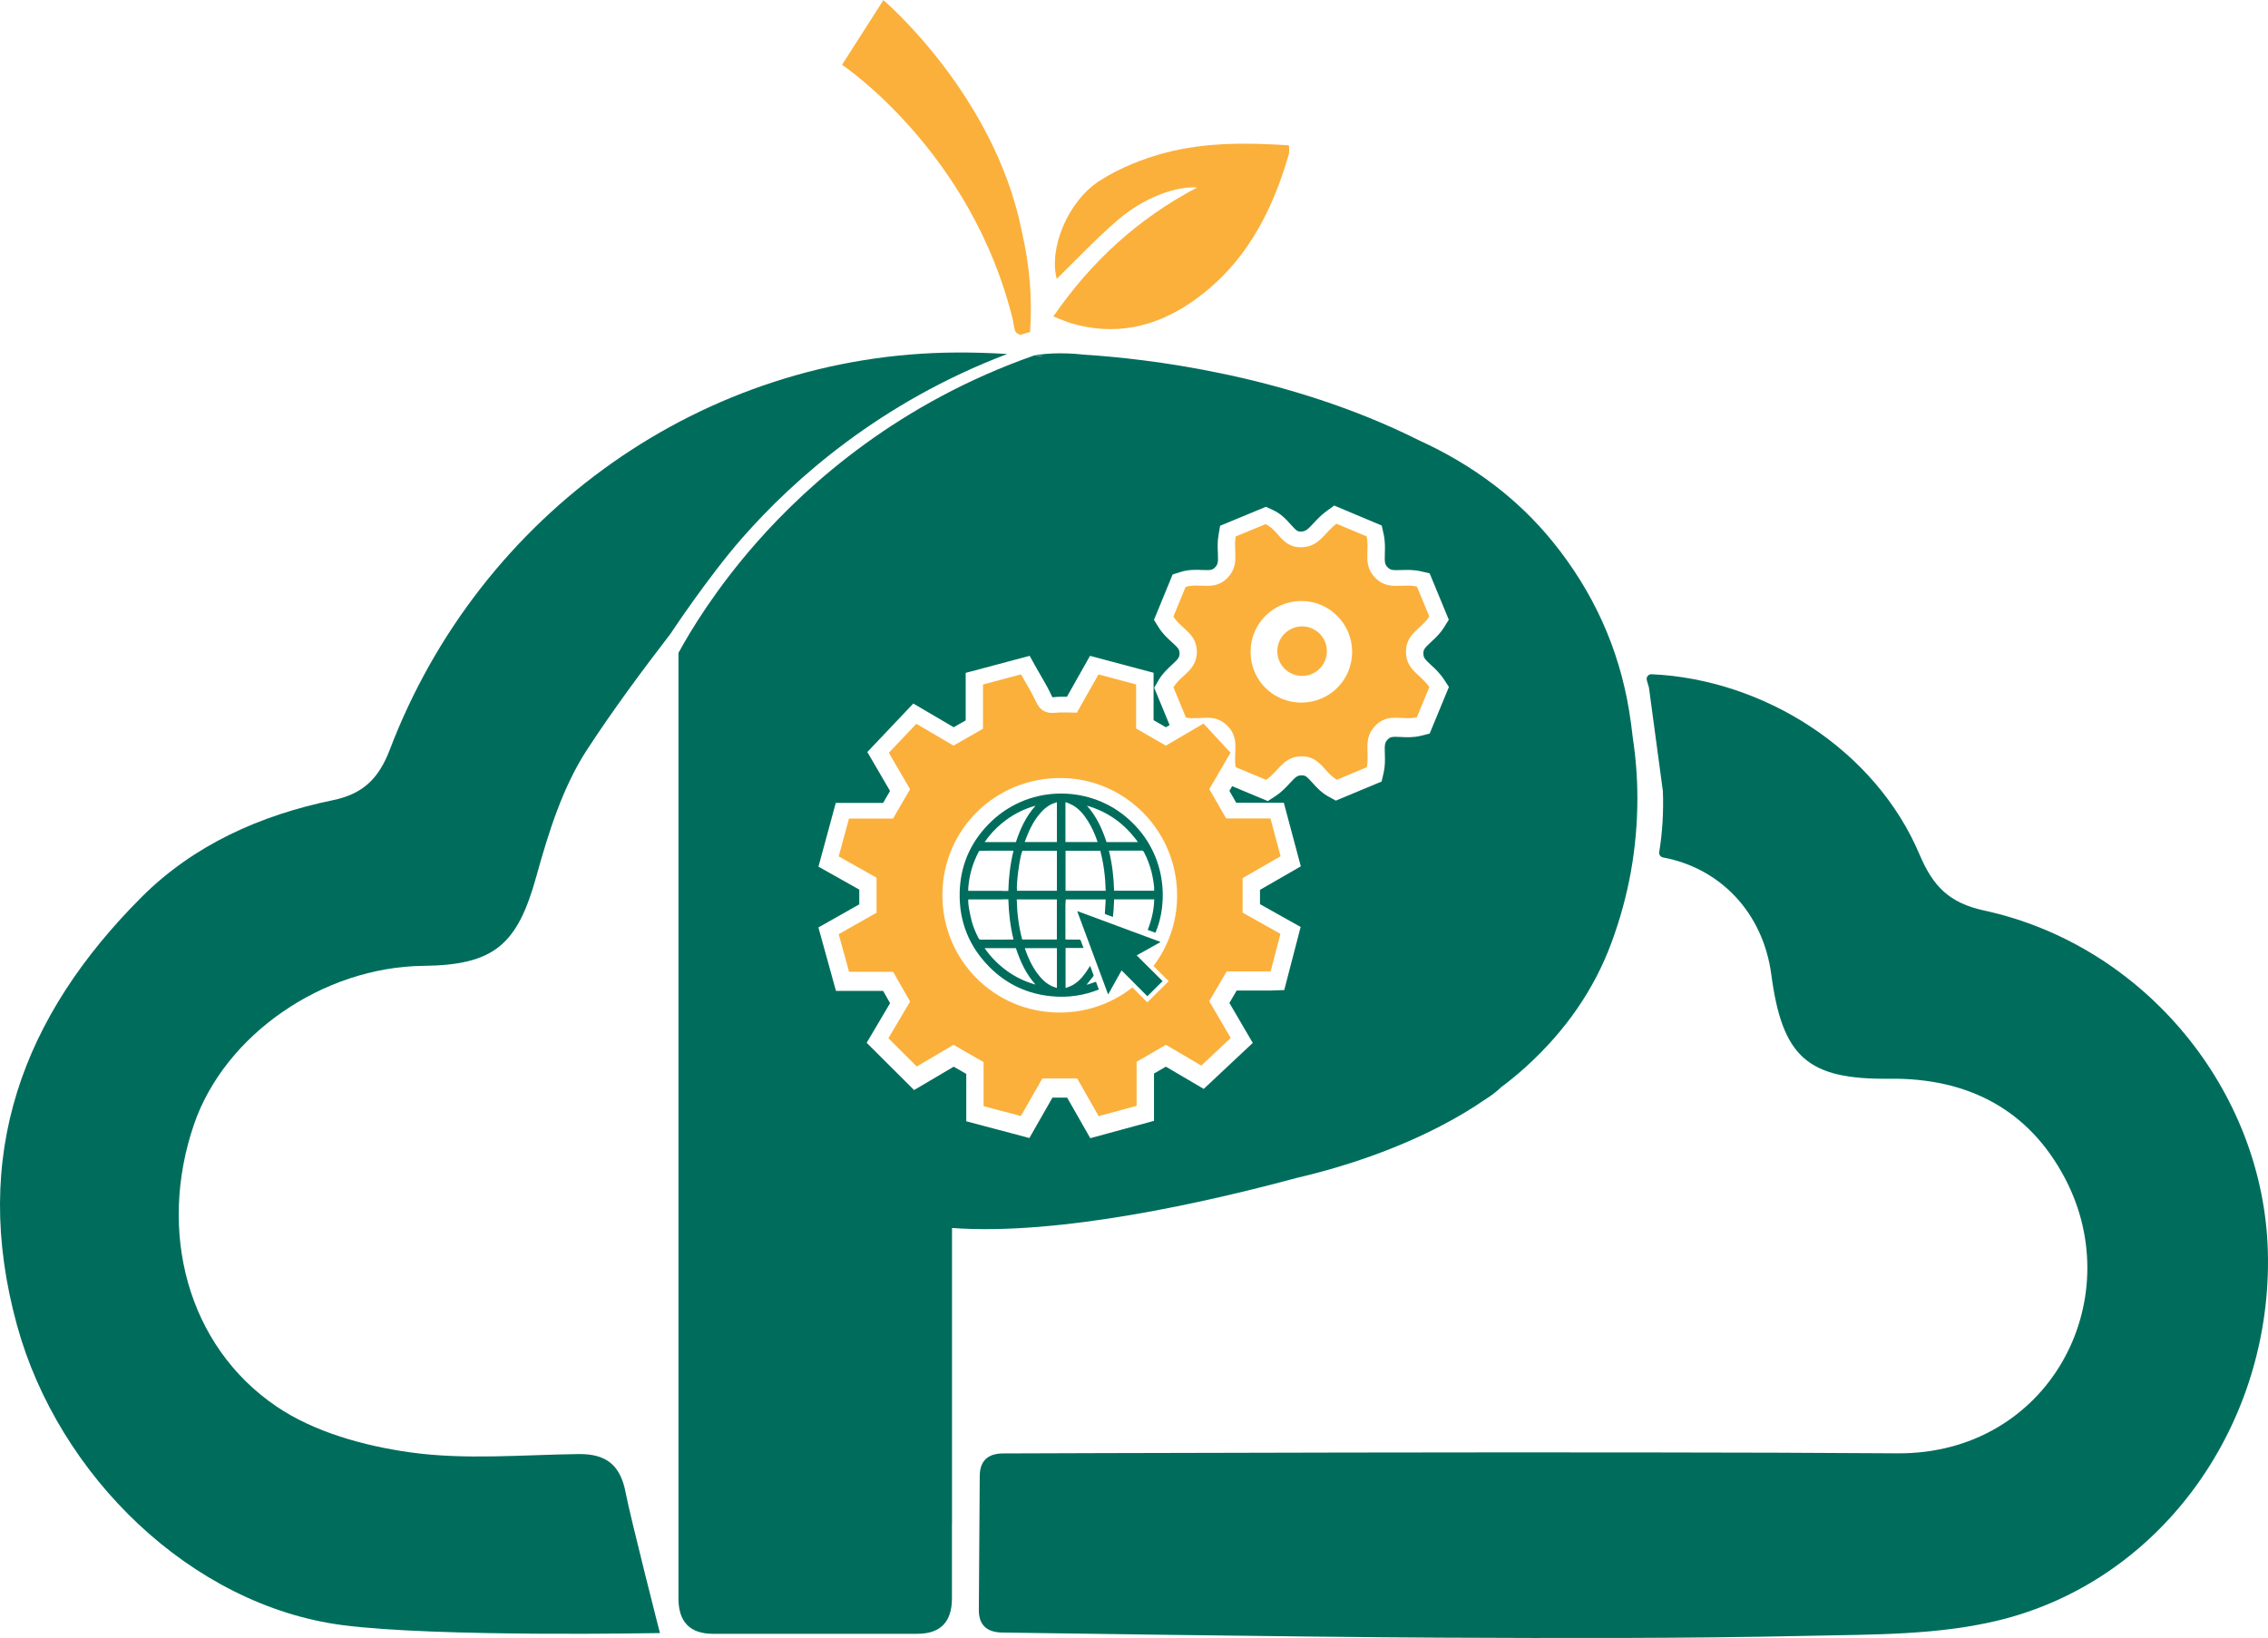
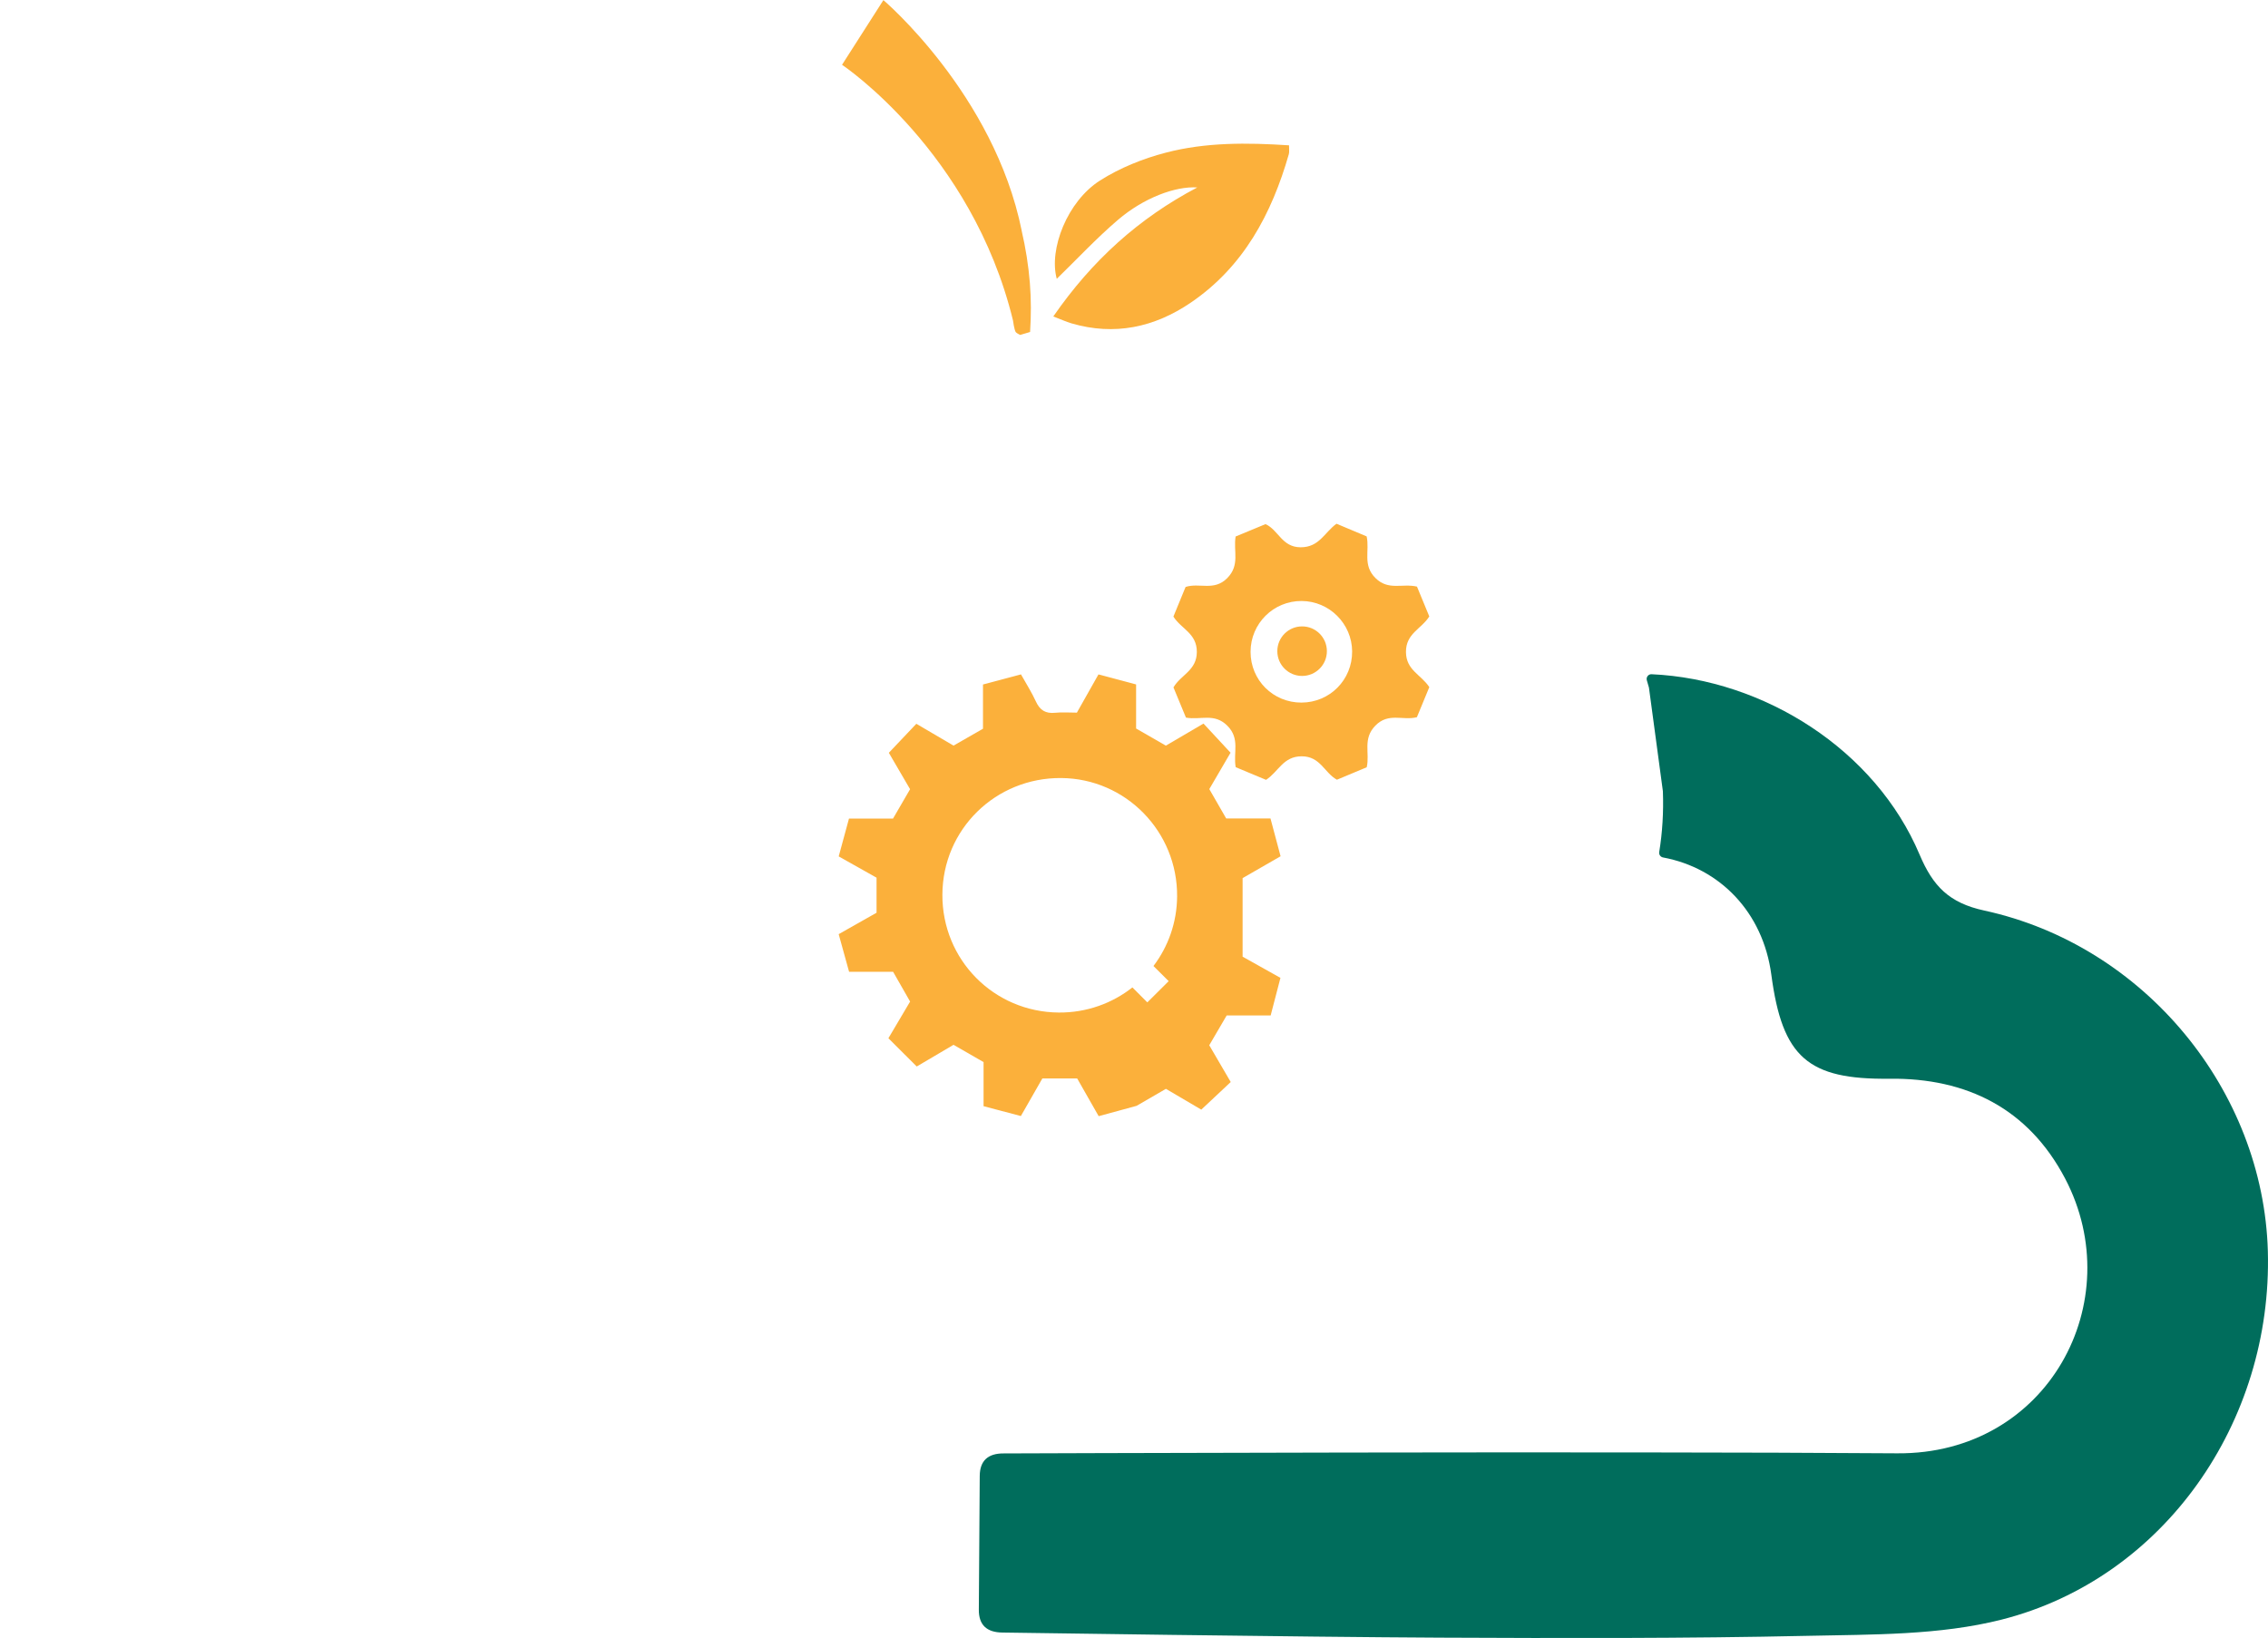
<svg xmlns="http://www.w3.org/2000/svg" id="Layer_1" data-name="Layer 1" width="872" height="630" viewBox="0 0 871.28 629.39">
  <defs>
    <style>
			.cls-1 {
				fill: #006d5c;
			}

			.cls-2 {
				fill: #fbb03b;
			}
		</style>
  </defs>
  <g>
-     <path class="cls-1" d="M162.68,371.09c27.44-.3,36.15-8.31,43.41-34.54,4.64-16.78,10.1-34.24,19.48-48.6,9.99-15.29,20.88-29.99,32.04-44.51,0,0,14.46-21.9,27.61-36.87,19.81-22.55,52.96-52.07,101.71-70.59-6.52-.41-13.08-.61-19.7-.57-96.87.59-182.82,61.7-217.46,152.55-4.31,11.29-10.39,17.11-22.01,19.5-27.7,5.7-53.37,17.21-73.31,37.15C8.67,390.37-11.45,443.8,6.55,509.25c15.92,57.88,66.93,107.54,125.02,115.17,35.83,4.7,121.95,3.05,121.95,3.05,0,0-11.44-44.77-13.18-54-2.02-10.65-7.59-14.92-18.14-14.78-21.58.28-43.48,2.31-64.65-.66-17.68-2.48-36.75-7.75-51.28-17.59-34.46-23.34-45.78-67.56-31.72-108.5,11.82-34.39,49.53-60.43,88.12-60.85Z" />
    <path class="cls-1" d="M871.22,480.69c-1.73-61.73-47.38-117.49-108.93-130.85-13.57-2.94-19.74-9.4-24.86-21.51-17.01-40.29-59.78-67.34-102.97-69.3-1.25-.06-2.16,1.16-1.8,2.36.26.87.52,1.74.76,2.62.02.09.04.18.06.27,1.77,13.19,3.54,26.38,5.32,39.56,0,.06.01.13.02.19.29,7.98-.18,15.76-1.41,23.32-.16.99.5,1.91,1.48,2.09,21.77,4.05,38.4,20.99,41.59,45.06,4.22,31.77,14.06,40.32,45.37,39.96,29.78-.35,53.44,11.55,67.5,38.37,24.71,47.14-6.5,106.02-64.51,105.57-110.08-.84-343.24.04-343.24.04-6.11-.04-9.18,2.84-9.22,8.65l-.35,51.4c-.04,5.81,2.99,8.73,9.1,8.78,0,0,116.52,1.73,168.06,1.96,47.06.21,94.14.33,141.19-.7,24.96-.55,50.73-.18,74.63-6.25,62.27-15.82,104.06-75.86,102.21-141.6Z" />
    <path class="cls-2" d="M389.15,123.08c.05.48.5,3.42.96,4.3.07.32.86.83,1.81,1.27,1.27-.38,2.53-.76,3.8-1.13.41-6.25.42-12.52-.08-18.77-.54-6.81-1.63-13.56-3.17-20.2l.03.05C381.86,36.06,339.37,0,339.37,0l-15.89,24.85s49.84,33.24,65.67,98.23Z" />
    <path class="cls-2" d="M404.63,121.55c2.97,1.14,4.92,2.04,6.97,2.65,16.56,4.86,31.88,1.54,45.83-7.94,20.28-13.79,31.08-34.08,37.68-57.03.26-.89.07-1.92.09-3.43-16.13-1.06-32-1.2-47.37,2.82-8.77,2.29-17.6,5.84-25.22,10.68-12.61,8.01-19.76,26.47-16.64,37.79,7.67-7.45,15.17-15.52,23.49-22.64,9.87-8.45,22.05-13.01,30.49-12.47-22.51,11.85-40.43,28.07-55.31,49.57Z" />
-     <path class="cls-1" d="M627.27,283.55c-.39-3.55-.87-7.11-1.45-10.66-3.98-24.06-13.82-45.67-29.35-64.81-6.67-8.22-14.14-15.38-22.28-21.63h.02c-.05-.03-.11-.07-.16-.1-8.88-6.79-18.58-12.48-28.96-17.22-50.52-25.33-105.23-31.43-128.69-32.9-4.63-.52-8.57-.58-11.66-.47-.07,0-.11,0-.11,0h.01c-4.64.19-7.32.77-7.32.77l3.4.06c-.43.04-.85.08-1.28.12-.71-.07-1.42-.11-2.12-.18-51.56,18.06-86.3,48.74-106.71,71.94-15.47,17.59-25.15,33.51-29.97,42.37v363.28c0,9.1,4.43,13.63,13.3,13.63h78.46c8.86,0,13.3-4.54,13.3-13.63v-28.71h.03v-113.6c41.07,3.04,98.24-10.01,132.26-19.2,10.51-2.46,19.93-5.27,28.27-8.24.33-.11.51-.17.51-.17v-.02c21.08-7.55,35.26-15.93,42.92-21.19,3.19-2,5.45-3.73,6.93-5.23,3.35-2.5,6.53-5.11,9.51-7.81,15.29-13.86,26.27-29.76,32.92-47.72,6.65-17.95,9.97-36.47,9.97-55.56,0-7.78-.59-15.5-1.75-23.14ZM549.19,281.83l-3.25.83c-2.93.74-5.63.6-7.82.49-3.42-.18-4.02-.06-5.02.96-1.13,1.16-1.22,2.07-1.1,5.43.07,2.07.16,4.64-.47,7.38l-.77,3.34-17.59,7.34-2.83-1.56c-2.77-1.53-4.65-3.63-6.17-5.32-2.24-2.5-2.74-2.84-4.11-2.84h-.01c-1.62,0-2.28.54-4.59,3.06-1.38,1.5-3.11,3.37-5.44,4.9l-2.96,1.94-13.72-5.73-1.05,1.79,2.62,4.56h18.28l6.53,24.45-15.68,9.03v5.51l15.62,8.76-6.31,24.24-5.21.18h-13.06l-2.79,4.77,8.97,15.36-18.84,17.67-14.54-8.55-4.56,2.65v18.17l-24.48,6.67-8.89-15.6h-5.63l-8.87,15.53-24.25-6.43v-18.21l-4.82-2.77-15.22,8.98-18.22-18.16,9-15.23-2.68-4.7h-18.11l-6.75-24.39,15.7-8.88v-5.67l-15.68-8.81,6.65-24.49h18.18l2.67-4.6-8.72-14.96,17.65-18.63,15.53,9.11,4.6-2.64v-18.26l24.57-6.54,2.53,4.53c.59,1.06,1.19,2.09,1.78,3.11,1.43,2.46,2.91,5,4.16,7.74.11.24.21.41.28.53.1,0,.22,0,.38-.02,1.79-.19,3.51-.19,5.19-.16l8.87-15.73,24.42,6.5v18.22l4.72,2.72,1.44-.84-5.93-14.34,1.66-2.86c1.53-2.62,3.54-4.47,5.15-5.95,2.53-2.33,2.91-2.89,2.92-4.33,0-1.51-.35-2.04-2.97-4.41-1.56-1.41-3.49-3.17-5.02-5.61l-1.82-2.91,7.16-17.44,2.96-.95c3.14-1,6.06-.88,8.41-.79,3.28.13,3.92.01,4.86-.92,1.23-1.23,1.31-2.11,1.16-5.67-.09-1.99-.19-4.25.24-6.76l.62-3.64,17.58-7.28,2.64,1.2c3.24,1.47,5.3,3.78,6.96,5.64,2.08,2.33,2.54,2.66,3.76,2.66h.02c1.81,0,2.51-.58,5-3.26,1.32-1.43,2.82-3.04,4.82-4.5l3.05-2.23,18.26,7.68.74,3.38c.6,2.71.52,5.15.45,7.3-.11,3.44-.03,4.28,1.13,5.42,1.01,1,1.7,1.13,5.14,1.01,2.11-.07,4.74-.17,7.59.49l3.36.78,7.35,17.81-1.81,2.91c-1.52,2.45-3.44,4.22-4.99,5.64-2.59,2.39-2.98,2.97-2.96,4.47.02,1.56.5,2.14,2.97,4.42,1.5,1.38,3.36,3.1,4.9,5.45l1.94,2.95-7.4,17.92Z" />
    <path class="cls-2" d="M525.03,294.79c-3.77,1.57-7.63,3.19-11.44,4.78-4.84-2.68-6.34-8.99-13.51-9-7.15-.01-8.9,5.9-13.71,9.05-3.78-1.58-7.77-3.24-11.66-4.87-1.03-5.56,1.82-10.97-3.27-15.99-5-4.94-10.19-2.04-15.84-3.06-1.53-3.71-3.19-7.71-4.8-11.61,2.83-4.85,8.95-6.48,8.98-13.61.03-7.2-6.02-8.83-9-13.6,1.54-3.75,3.14-7.63,4.68-11.39,5.35-1.71,10.9,1.71,15.96-3.35,5.06-5.06,2.31-10.43,3.26-16.03,3.74-1.55,7.62-3.16,11.49-4.76,4.99,2.27,6.28,8.88,13.47,8.9,7.17.02,9.08-5.6,13.79-9.05,3.79,1.59,7.77,3.27,11.59,4.87,1.22,5.56-1.68,11.03,3.42,16.04,4.97,4.89,10.25,1.94,15.91,3.25,1.5,3.63,3.14,7.62,4.73,11.46-3,4.82-9.03,6.52-8.96,13.7.07,6.99,5.8,8.64,8.97,13.47-1.52,3.67-3.17,7.67-4.77,11.56-5.44,1.38-10.92-1.93-15.97,3.25-4.96,5.09-2.05,10.51-3.3,15.97ZM499.99,269.93c10.9-.04,19.53-8.78,19.45-19.69-.08-10.62-8.75-19.28-19.37-19.35-10.84-.07-19.63,8.65-19.65,19.51-.03,10.9,8.67,19.57,19.57,19.53Z" />
    <g>
-       <path class="cls-2" d="M477.36,337.38c4.83-2.78,9.62-5.54,14.59-8.4-1.35-5.05-2.58-9.68-3.88-14.54h-17.02c-2.26-3.93-4.36-7.58-6.48-11.27,2.88-4.94,5.61-9.61,8.16-13.98-3.61-3.89-6.95-7.49-10.39-11.2-4.93,2.89-9.6,5.63-14.46,8.48-3.88-2.23-7.64-4.4-11.43-6.58v-16.94c-4.86-1.29-9.6-2.55-14.46-3.85-2.88,5.11-5.54,9.82-8.29,14.69-2.94,0-5.67-.23-8.35.05-3.69.39-5.89-1.01-7.42-4.38-1.61-3.53-3.73-6.82-5.71-10.37-5.07,1.35-9.68,2.58-14.59,3.88v17c-3.93,2.25-7.58,4.35-11.32,6.49-4.88-2.87-9.56-5.61-14.29-8.39-3.52,3.71-6.91,7.29-10.56,11.15,2.6,4.45,5.39,9.24,8.16,13.99-2.29,3.94-4.4,7.58-6.55,11.28h-16.92c-1.32,4.86-2.61,9.61-3.95,14.54,5.08,2.85,9.8,5.51,14.54,8.18v13.47c-4.84,2.74-9.65,5.46-14.55,8.23,1.42,5.14,2.7,9.75,4,14.46h16.91c2.19,3.84,4.35,7.62,6.53,11.44-2.89,4.89-5.65,9.56-8.34,14.1,3.73,3.72,7.23,7.21,10.89,10.85,4.59-2.71,9.26-5.46,14.13-8.33,3.82,2.2,7.59,4.37,11.54,6.64v16.94c4.94,1.31,9.57,2.53,14.33,3.79,2.87-5.03,5.56-9.73,8.25-14.43h13.39c2.74,4.8,5.42,9.51,8.25,14.48,4.98-1.36,9.71-2.64,14.57-3.97v-16.92c3.88-2.25,7.63-4.42,11.26-6.53,5.06,2.97,9.72,5.71,13.59,7.99,4.01-3.77,7.6-7.13,11.31-10.61-2.71-4.65-5.44-9.32-8.25-14.13,2.29-3.91,4.48-7.66,6.7-11.45h16.89c1.28-4.93,2.52-9.67,3.76-14.44-5.22-2.93-9.95-5.58-14.54-8.15v-13.28ZM448.97,376.96l-8.21,8.16-5.73-5.74c-7.77,6.11-17.6,9.73-28.29,9.65-24.97-.19-44.82-20.3-44.71-45.29.1-25.09,20.41-45.02,45.66-44.82,24.79.2,44.72,20.59,44.51,45.53-.08,10.04-3.45,19.27-9.08,26.7l5.84,5.82Z" />
+       <path class="cls-2" d="M477.36,337.38c4.83-2.78,9.62-5.54,14.59-8.4-1.35-5.05-2.58-9.68-3.88-14.54h-17.02c-2.26-3.93-4.36-7.58-6.48-11.27,2.88-4.94,5.61-9.61,8.16-13.98-3.61-3.89-6.95-7.49-10.39-11.2-4.93,2.89-9.6,5.63-14.46,8.48-3.88-2.23-7.64-4.4-11.43-6.58v-16.94c-4.86-1.29-9.6-2.55-14.46-3.85-2.88,5.11-5.54,9.82-8.29,14.69-2.94,0-5.67-.23-8.35.05-3.69.39-5.89-1.01-7.42-4.38-1.61-3.53-3.73-6.82-5.71-10.37-5.07,1.35-9.68,2.58-14.59,3.88v17c-3.93,2.25-7.58,4.35-11.32,6.49-4.88-2.87-9.56-5.61-14.29-8.39-3.52,3.71-6.91,7.29-10.56,11.15,2.6,4.45,5.39,9.24,8.16,13.99-2.29,3.94-4.4,7.58-6.55,11.28h-16.92c-1.32,4.86-2.61,9.61-3.95,14.54,5.08,2.85,9.8,5.51,14.54,8.18v13.47c-4.84,2.74-9.65,5.46-14.55,8.23,1.42,5.14,2.7,9.75,4,14.46h16.91c2.19,3.84,4.35,7.62,6.53,11.44-2.89,4.89-5.65,9.56-8.34,14.1,3.73,3.72,7.23,7.21,10.89,10.85,4.59-2.71,9.26-5.46,14.13-8.33,3.82,2.2,7.59,4.37,11.54,6.64v16.94c4.94,1.31,9.57,2.53,14.33,3.79,2.87-5.03,5.56-9.73,8.25-14.43h13.39c2.74,4.8,5.42,9.51,8.25,14.48,4.98-1.36,9.71-2.64,14.57-3.97c3.88-2.25,7.63-4.42,11.26-6.53,5.06,2.97,9.72,5.71,13.59,7.99,4.01-3.77,7.6-7.13,11.31-10.61-2.71-4.65-5.44-9.32-8.25-14.13,2.29-3.91,4.48-7.66,6.7-11.45h16.89c1.28-4.93,2.52-9.67,3.76-14.44-5.22-2.93-9.95-5.58-14.54-8.15v-13.28ZM448.97,376.96l-8.21,8.16-5.73-5.74c-7.77,6.11-17.6,9.73-28.29,9.65-24.97-.19-44.82-20.3-44.71-45.29.1-25.09,20.41-45.02,45.66-44.82,24.79.2,44.72,20.59,44.51,45.53-.08,10.04-3.45,19.27-9.08,26.7l5.84,5.82Z" />
      <g>
-         <path class="cls-1" d="M417.59,378.35c-.02-.18,0-.24.04-.29.77-.96,1.53-1.91,2.31-2.86.2-.24.22-.46.09-.77-.28-.65-.49-1.34-.73-2.01-.16-.42-.33-.84-.53-1.33-.54.85-1,1.6-1.49,2.31-1.54,2.22-3.33,4.18-5.8,5.39-.66.32-1.37.53-2.13.83v-15.39h6.91c-.37-.97-.73-1.83-1.01-2.7-.14-.44-.38-.56-.8-.54-.68.02-1.36,0-2.05,0-1,0-1.99,0-3.07,0-.02-.31-.04-.53-.04-.76,0-4.07,0-8.15,0-12.22,0-.68.04-1.36.09-2.04.01-.18.11-.35.13-.41h15.23c0,.26,0,.44,0,.62-.09,1.44-.18,2.89-.27,4.33-.02.27-.15.6.21.74.91.35,1.82.68,2.85,1.06.29-2.28.37-4.5.48-6.78h15.39c-.06,4.06-1.02,7.93-2.48,11.75,1.02.38,1.99.73,2.95,1.09,4.88-11.09,4.86-31.26-11.66-44.81-14.73-12.08-37.74-12.04-52.51,3.15-7.08,7.28-10.8,16.07-11.03,26.23-.25,11.19,3.65,20.8,11.55,28.7,6.6,6.6,14.64,10.3,23.93,11.15,6.15.56,12.14-.26,17.99-2.62-.38-1.03-.75-2.01-1.11-2.98-1.21.41-2.34.79-3.46,1.17ZM409.34,342.23v-15.37h13.34c1.34,5.03,1.95,10.13,2.09,15.37h-15.43ZM439.47,327.4c1.25,2.37,2.19,4.87,2.87,7.45.34,1.28.54,2.6.77,3.9.13.77.2,1.55.27,2.32.03.36,0,.72,0,1.15h-15.39c-.13-5.19-.73-10.3-1.98-15.38.23-.01.41-.03.59-.03,3.97,0,7.95,0,11.92-.01.48,0,.72.16.95.59ZM437.14,323.54h-12.05c-1.69-5.12-3.88-9.95-7.54-14,8.12,2.36,14.59,7.01,19.59,14ZM409.31,308.36c.05-.05.1-.11.16-.16.86.37,1.75.67,2.56,1.13,2.47,1.38,4.23,3.49,5.73,5.83,1.63,2.54,2.86,5.26,3.82,8.12.02.06.03.13.06.24h-12.34v-15.15ZM390.7,342.24c-.38-2.33,1.01-12.97,2.05-15.37h13.27v15.37h-15.32ZM406.01,345.57v15.39h-13.33c-1.33-5.04-1.96-10.15-2.08-15.39h15.41ZM404.6,308.7c.44-.17.89-.31,1.42-.49v15.31h-12.39c.53-1.34.99-2.61,1.54-3.85.97-2.17,2.09-4.25,3.55-6.14,1.59-2.06,3.41-3.85,5.88-4.84ZM384.78,316.39c3.86-3.2,8.18-5.52,13.05-6.85-3.66,4.05-5.87,8.86-7.55,13.99h-12.02c1.88-2.73,4.04-5.09,6.52-7.14ZM371.97,341.23c.17-2.51.63-4.97,1.32-7.38.67-2.31,1.59-4.53,2.72-6.66.09-.17.35-.34.53-.34,4.17-.02,8.35-.01,12.52-.01.08,0,.16.03.28.06-1.24,5.05-1.84,10.16-1.98,15.4h-2.28v-.03h-12.95c-.06,0-.11,0-.17-.01,0-.37-.02-.69,0-1.02ZM375.91,360.44c-1.08-2.05-1.96-4.18-2.58-6.4-.46-1.64-.75-3.33-1.08-5-.15-.78-.2-1.58-.28-2.37-.03-.34,0-.69,0-1.11h13.12v-.04h2.28c.15,5.23.73,10.34,1.98,15.44-.21.01-.38.04-.55.04-4.01,0-8.02,0-12.02.01-.45,0-.66-.17-.86-.56ZM386.84,373.02c-3.34-2.4-6.17-5.28-8.59-8.72h12.02c1.68,5.08,3.87,9.92,7.54,13.98-3.99-1.09-7.63-2.85-10.98-5.26ZM406.03,379.58c-.53-.17-1-.3-1.45-.48-2.62-1.05-4.52-2.98-6.14-5.2-2.04-2.79-3.47-5.9-4.61-9.16-.04-.11-.07-.22-.1-.33,0-.03,0-.06.02-.13h12.27v15.3Z" />
-         <path class="cls-1" d="M445.71,362.01c0-.05,0-.1,0-.15-10.57-3.92-21.14-7.84-31.71-11.76-.04.05-.08.09-.12.14,3.92,10.56,7.84,21.13,11.76,31.69.05,0,.1,0,.15.01,1.67-2.99,3.34-5.98,5.08-9.1,3.39,3.4,6.68,6.7,9.9,9.93,1.94-1.93,3.88-3.85,5.84-5.81-3.27-3.26-6.58-6.55-9.94-9.9,3.08-1.72,6.06-3.39,9.05-5.05Z" />
-       </g>
+         </g>
    </g>
  </g>
  <circle class="cls-2" cx="500.22" cy="250.17" r="9.52" />
</svg>